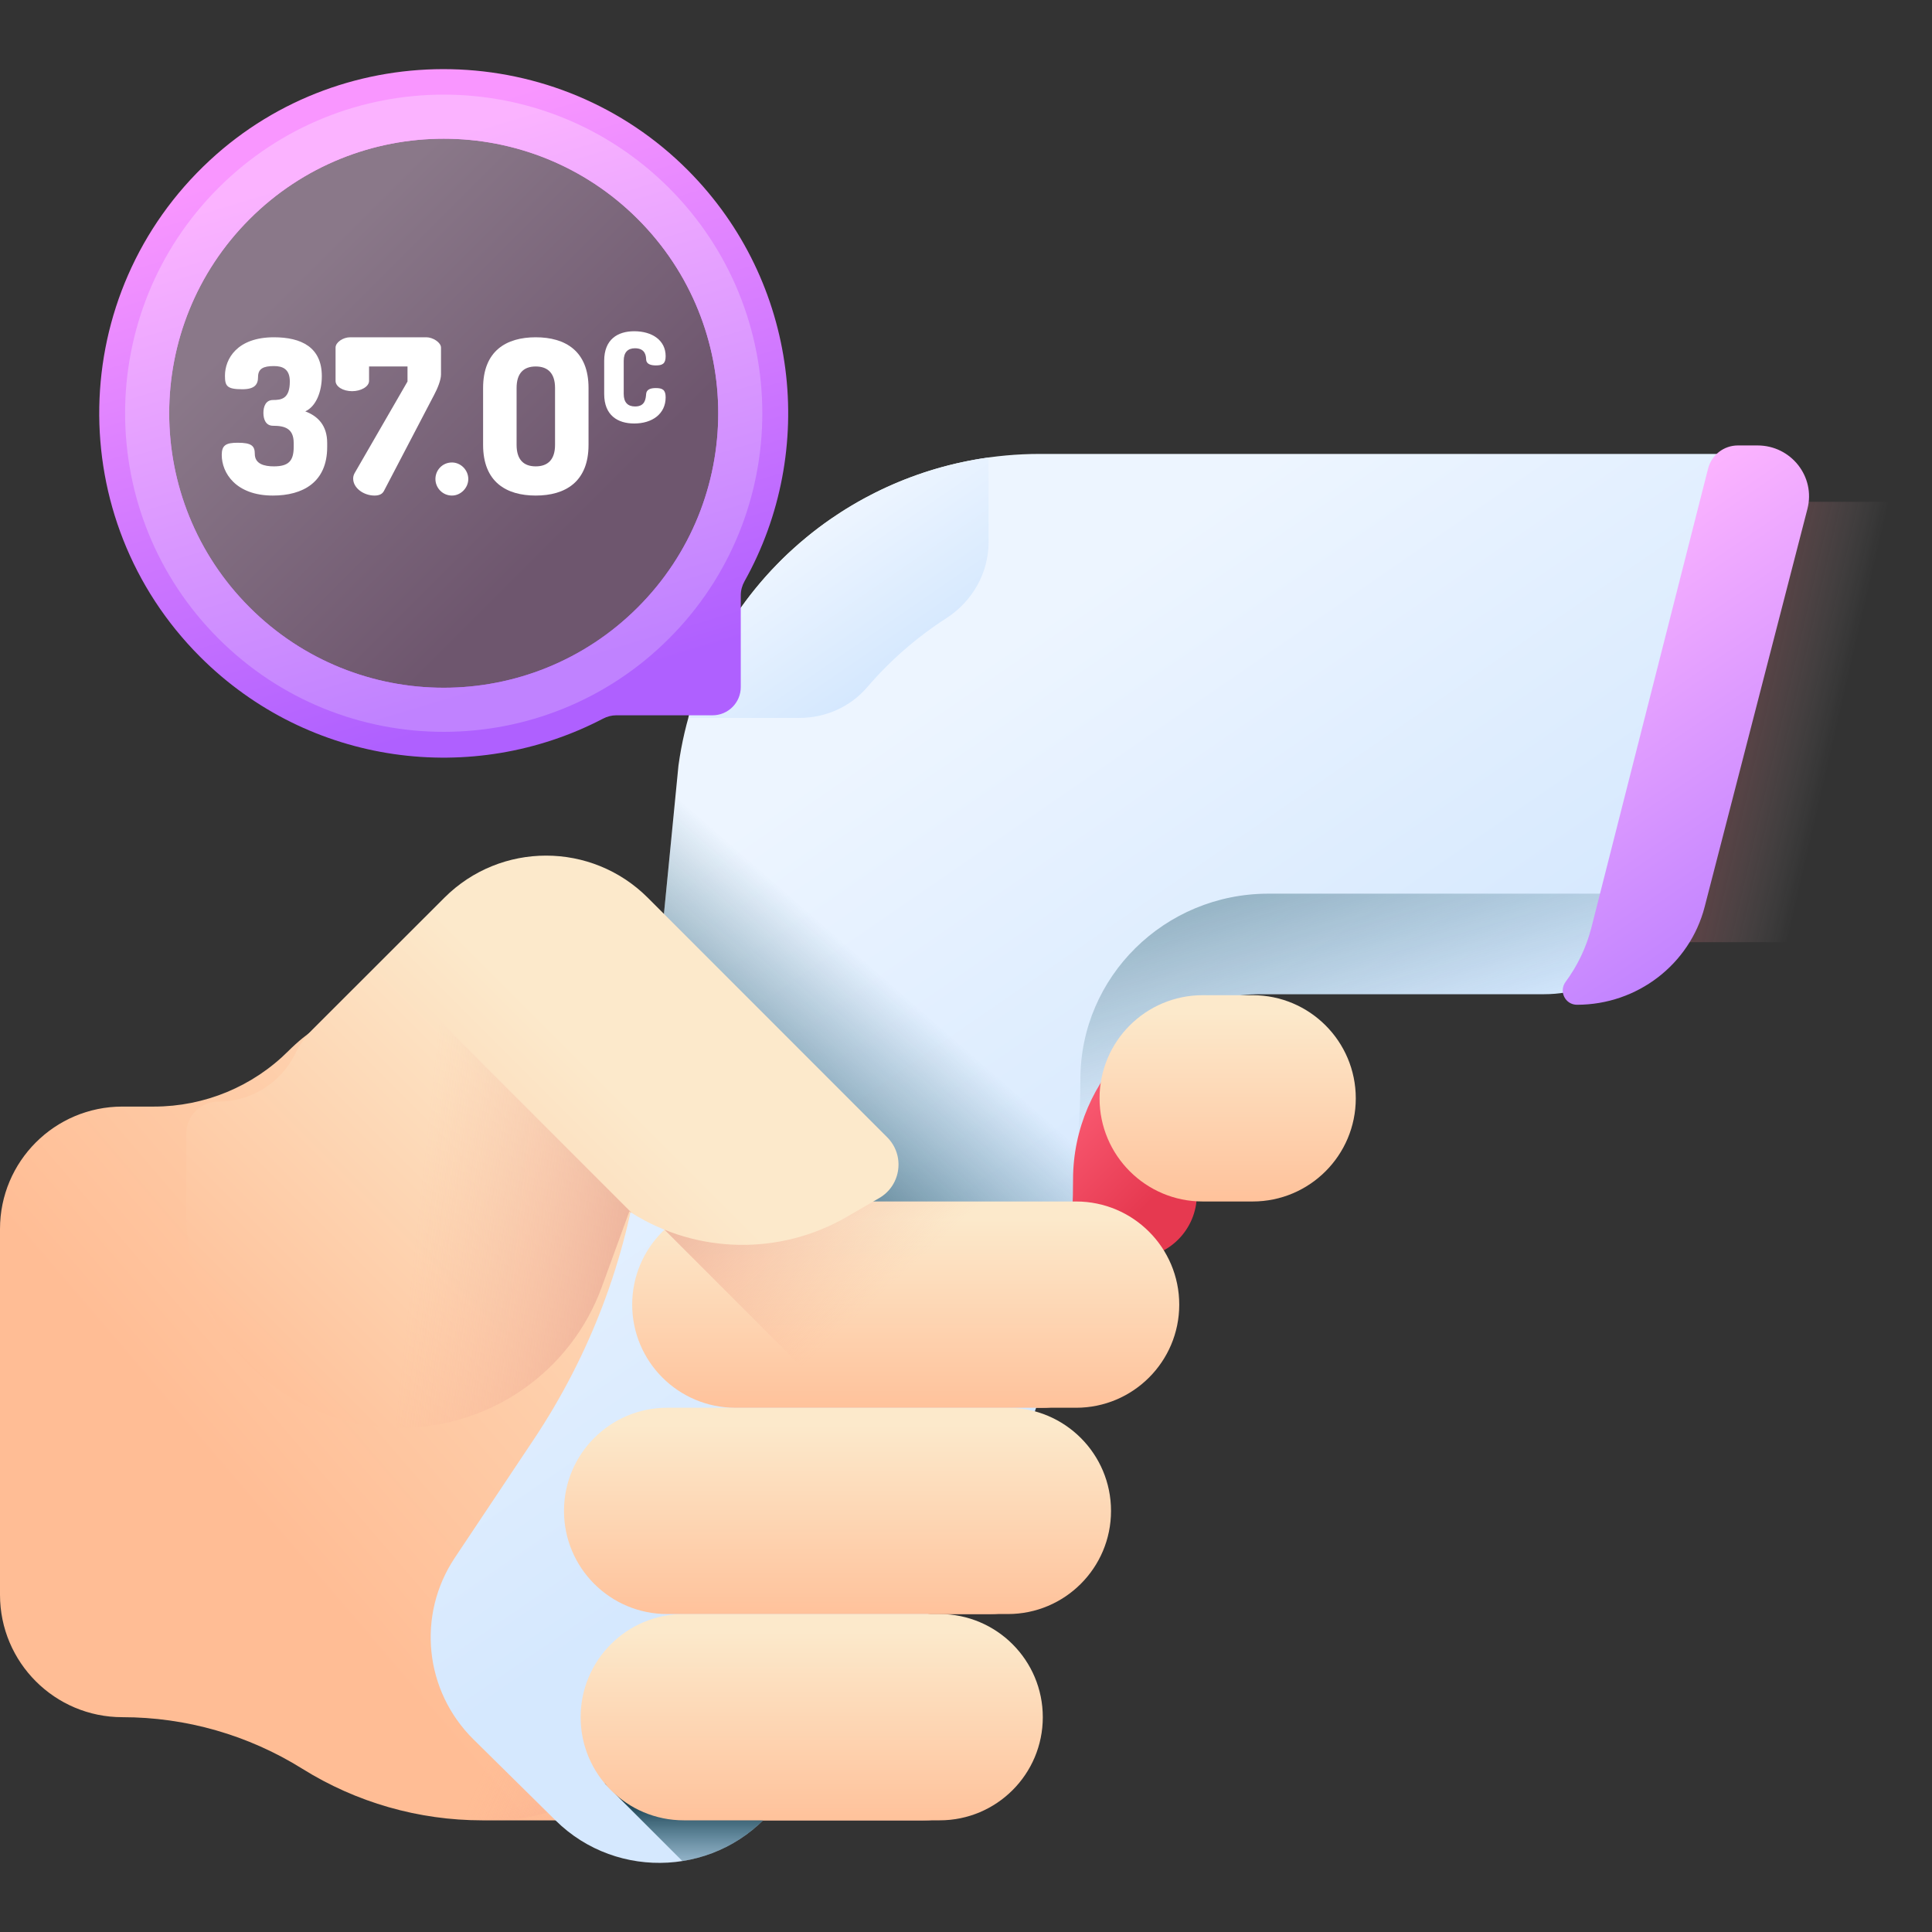
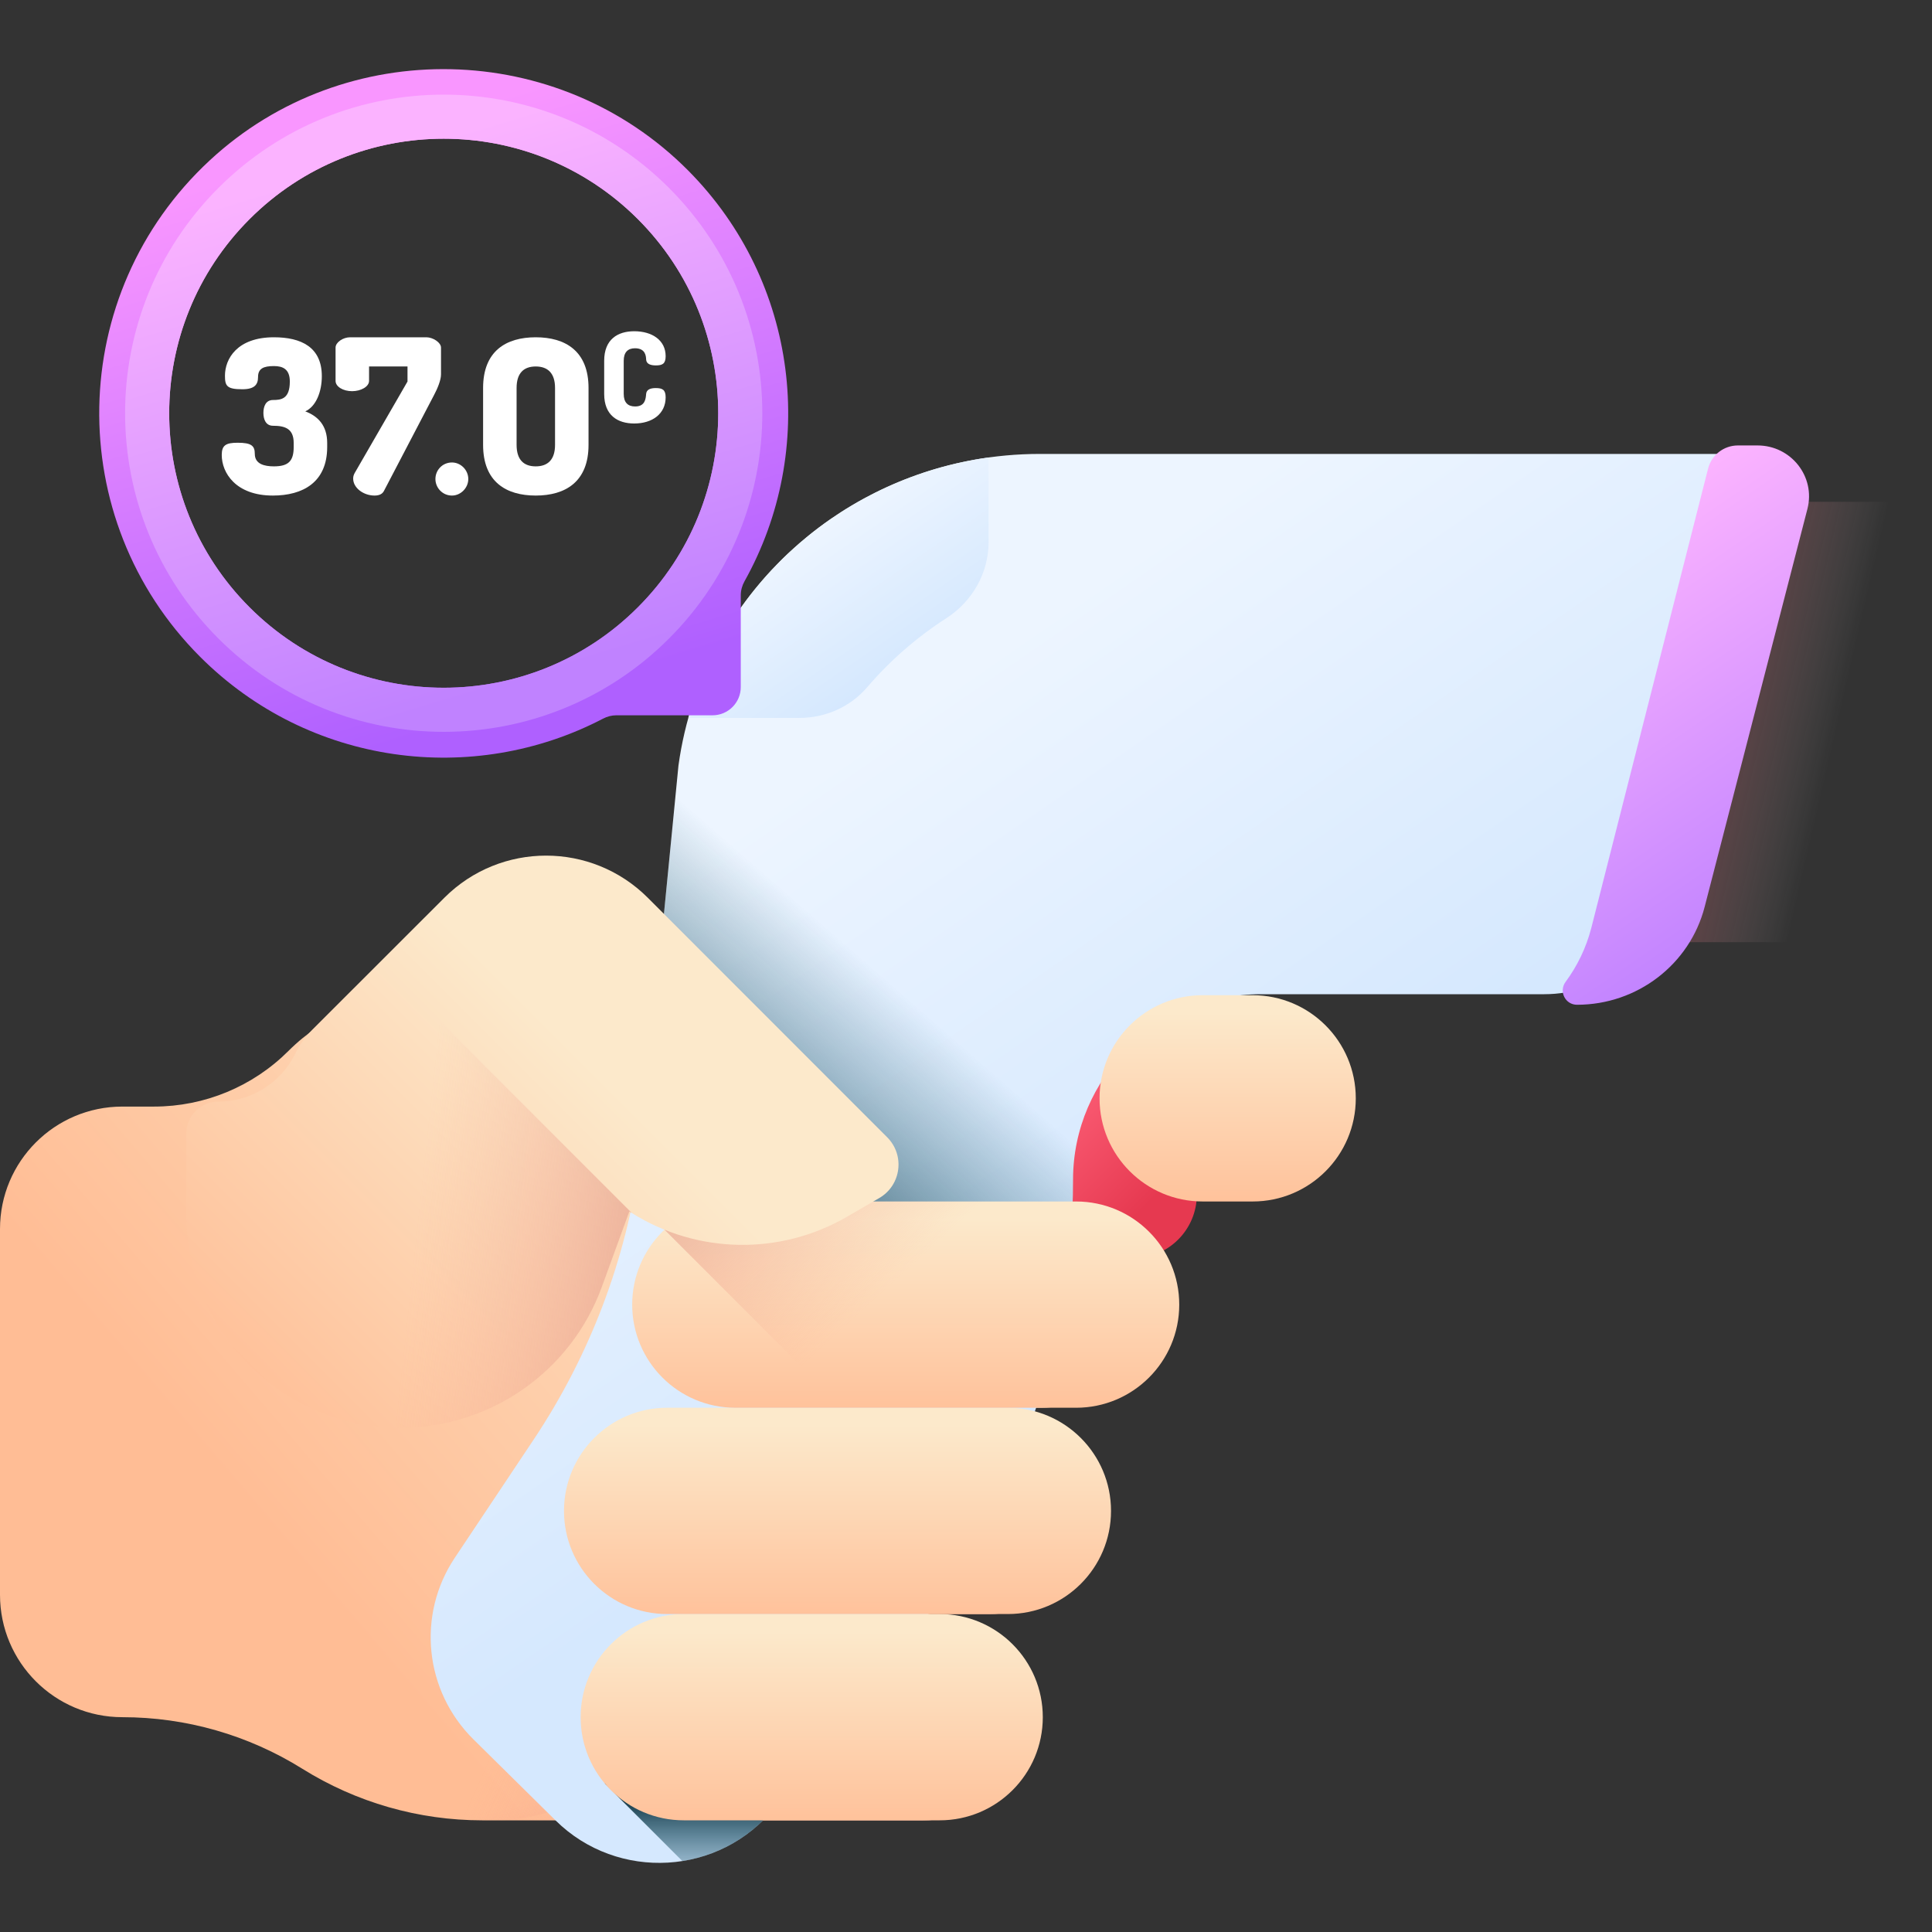
<svg xmlns="http://www.w3.org/2000/svg" width="80" height="80" viewBox="0 0 80 80" fill="none">
  <rect x="0" y="0" width="80" height="80" fill="#333333" stroke="none" />
  <g clip-path="url(#clip0_748_59631)">
    <path d="M75.271 39.015H60.177V20.778H78.188C79.189 20.778 80 21.59 80 22.59V34.286C80 36.898 77.883 39.015 75.271 39.015Z" fill="url(#paint0_linear_748_59631)" />
    <path d="M42.5 71.105C42.5 68.746 40.588 66.834 38.229 66.834H40.967C43.326 66.834 45.238 64.922 45.238 62.563C45.238 60.205 43.326 58.292 40.967 58.292H43.103C45.461 58.292 47.373 56.38 47.373 54.022C47.373 51.663 45.461 49.751 43.103 49.751H40.254C42.613 49.751 44.525 47.838 44.525 45.48C44.525 43.121 42.613 41.209 40.254 41.209H17.513C15.425 41.209 13.422 42.038 11.946 43.515C10.469 44.992 8.467 45.821 6.378 45.821H5.068C2.269 45.821 0 48.09 0 50.889V66.037C0 68.836 2.269 71.105 5.068 71.105C7.703 71.105 10.284 71.845 12.518 73.24C14.753 74.636 17.334 75.376 19.968 75.376H38.23C40.588 75.376 42.5 73.464 42.5 71.105Z" fill="url(#paint1_linear_748_59631)" />
    <path d="M33.794 69.72C32.901 73.053 29.889 75.376 26.438 75.376H19.969C18.651 75.376 17.348 75.191 16.093 74.831C16.035 74.814 15.977 74.798 15.919 74.78C14.728 74.422 13.585 73.906 12.519 73.24C11.401 72.543 10.197 72.009 8.943 71.649C7.691 71.289 6.387 71.105 5.07 71.105C2.27 71.104 0 68.837 0 66.037V50.889C0 48.09 2.269 45.821 5.068 45.821H6.378C7.422 45.821 8.445 45.614 9.392 45.222C10.338 44.83 11.208 44.253 11.946 43.515C13.093 42.368 14.556 41.612 16.132 41.332C16.585 41.251 17.047 41.209 17.513 41.209H25.812C29.058 41.209 31.956 43.264 33.007 46.335C34.401 50.407 35.157 54.774 35.157 59.318C35.157 62.917 34.683 66.404 33.794 69.72Z" fill="url(#paint2_linear_748_59631)" />
    <path d="M27.828 69.72C28.717 66.404 29.191 62.917 29.191 59.318C29.191 54.774 28.435 50.407 27.041 46.335C25.989 43.264 23.092 41.209 19.846 41.209H17.513C17.047 41.209 16.585 41.251 16.132 41.332C14.556 41.612 13.093 42.368 11.946 43.515C11.208 44.253 10.338 44.83 9.392 45.222C8.445 45.614 7.422 45.821 6.378 45.821H5.068C2.269 45.821 0 48.09 0 50.889V66.037C0 68.837 2.27 71.104 5.07 71.105C6.387 71.105 7.691 71.289 8.943 71.649C10.197 72.009 11.401 72.543 12.519 73.24C13.585 73.906 14.728 74.422 15.919 74.78C15.977 74.798 16.035 74.814 16.093 74.831C17.348 75.191 18.651 75.376 19.969 75.376H20.472C23.922 75.376 26.935 73.053 27.828 69.72Z" fill="url(#paint3_linear_748_59631)" />
-     <path d="M19.849 58.292V49.751H43.103C45.462 49.751 47.374 51.663 47.374 54.022C47.374 56.38 45.462 58.292 43.103 58.292H19.849Z" fill="url(#paint4_linear_748_59631)" />
    <path d="M19.849 49.751V41.209H40.254C42.613 41.209 44.525 43.121 44.525 45.48C44.525 47.838 42.613 49.751 40.254 49.751H19.849Z" fill="url(#paint5_linear_748_59631)" />
    <path d="M19.849 66.834V58.292H40.967C43.326 58.292 45.238 60.205 45.238 62.563C45.238 64.922 43.326 66.834 40.967 66.834H19.849Z" fill="url(#paint6_linear_748_59631)" />
    <path d="M19.849 75.376V66.834H38.229C40.588 66.834 42.5 68.746 42.5 71.105C42.5 73.464 40.588 75.376 38.229 75.376H19.849Z" fill="url(#paint7_linear_748_59631)" />
    <path d="M46.924 52.098H43.951C42.496 52.098 41.317 50.919 41.317 49.465V41.904C41.317 40.449 42.496 39.27 43.951 39.27H46.924C48.379 39.27 49.558 40.449 49.558 41.904V49.465C49.558 50.919 48.379 52.098 46.924 52.098Z" fill="url(#paint8_linear_748_59631)" />
    <path d="M71.165 18.796H43.059C35.504 18.796 29.112 24.306 28.094 31.696L26.495 48.032C25.925 52.17 24.421 56.129 22.093 59.617L18.834 64.501C17.25 66.874 17.575 70.02 19.61 72.029L23.009 75.384C25.578 77.92 29.815 77.673 32.063 74.855L37.852 67.599C42.115 62.257 44.432 55.654 44.432 48.854C44.432 44.609 47.918 41.168 52.218 41.168H63.945C66.354 41.168 68.456 39.555 69.051 37.251L73.161 21.332C73.493 20.046 72.509 18.796 71.165 18.796Z" fill="url(#paint9_linear_748_59631)" />
    <path d="M25.041 73.848L28.255 77.062C29.702 76.835 31.075 76.094 32.063 74.855L32.866 73.848H25.041Z" fill="url(#paint10_linear_748_59631)" />
    <path d="M34.542 21.396C31.119 23.706 28.689 27.379 28.094 31.696L27.151 41.332L37.775 51.957H44.27C44.377 50.929 44.432 49.894 44.432 48.853C44.432 44.608 47.918 41.167 52.218 41.167H54.313L34.542 21.396Z" fill="url(#paint11_linear_748_59631)" />
    <path d="M24.043 71.105C24.043 68.746 25.955 66.834 28.314 66.834H38.909C41.268 66.834 43.18 68.746 43.18 71.105C43.18 73.464 41.268 75.376 38.909 75.376H28.314C25.955 75.376 24.043 73.464 24.043 71.105Z" fill="url(#paint12_linear_748_59631)" />
    <path d="M23.354 62.563C23.354 60.205 25.266 58.292 27.624 58.292H41.734C44.093 58.292 46.005 60.205 46.005 62.563C46.005 64.922 44.093 66.834 41.734 66.834H27.624C25.266 66.834 23.354 64.922 23.354 62.563Z" fill="url(#paint13_linear_748_59631)" />
    <path d="M26.178 54.022C26.178 51.663 28.09 49.751 30.449 49.751H44.559C46.917 49.751 48.83 51.663 48.83 54.022C48.83 56.38 46.917 58.292 44.559 58.292H30.449C28.09 58.292 26.178 56.38 26.178 54.022Z" fill="url(#paint14_linear_748_59631)" />
    <path d="M48.83 54.022C48.83 55.2 48.351 56.268 47.58 57.042C46.806 57.813 45.738 58.292 44.558 58.292H34.888L27.515 50.919C28.281 50.194 29.314 49.751 30.449 49.751H44.558C46.918 49.751 48.83 51.663 48.83 54.022Z" fill="url(#paint15_linear_748_59631)" />
    <path d="M24.922 53.286L26.06 50.164L26.164 50.23C28.873 51.929 32.3 51.989 35.067 50.386L36.407 49.609C37.317 49.082 37.48 47.836 36.737 47.092L26.825 37.175C24.5 34.849 20.73 34.847 18.403 37.171L12.923 42.647C12.642 42.928 12.409 43.254 12.236 43.611C11.643 44.837 10.4 45.615 9.039 45.615C8.307 45.615 7.713 46.209 7.713 46.941V50.247C7.713 55.147 11.686 59.12 16.586 59.12C20.315 59.12 23.645 56.789 24.922 53.286Z" fill="url(#paint16_linear_748_59631)" />
    <path d="M24.922 53.286L26.06 50.164L26.164 50.23L18.529 42.594C16.996 41.061 14.51 41.06 12.976 42.593C12.679 42.89 12.421 43.228 12.238 43.607C11.646 44.834 10.403 45.614 9.041 45.615C8.31 45.616 7.713 46.183 7.713 46.914V50.247C7.713 55.147 11.686 59.12 16.586 59.12C20.315 59.12 23.645 56.789 24.922 53.286Z" fill="url(#paint17_linear_748_59631)" />
-     <path d="M52.523 37.005C48.223 37.005 44.737 40.446 44.737 44.691C44.737 45.496 44.703 46.298 44.639 47.096C45.444 43.699 48.531 41.167 52.218 41.167H63.945C66.353 41.167 68.456 39.555 69.051 37.251L69.114 37.004H52.523V37.005Z" fill="url(#paint18_linear_748_59631)" />
    <path d="M45.53 45.48C45.53 43.121 47.442 41.209 49.801 41.209H51.869C54.228 41.209 56.14 43.121 56.14 45.48C56.14 47.838 54.228 49.751 51.869 49.751H49.801C47.442 49.751 45.53 47.838 45.53 45.48Z" fill="url(#paint19_linear_748_59631)" />
    <path d="M40.936 18.943C35 19.77 30.1 24.017 28.504 29.727H33.105C34.176 29.727 35.206 29.275 35.903 28.462C36.851 27.355 37.958 26.39 39.187 25.597C40.266 24.902 40.936 23.722 40.936 22.438V18.943Z" fill="url(#paint20_linear_748_59631)" />
    <path d="M72.775 18.445H71.962C71.379 18.445 70.871 18.84 70.728 19.405L65.892 38.425C65.679 39.248 65.313 40.001 64.828 40.656C64.538 41.049 64.811 41.605 65.3 41.605C67.794 41.605 69.97 39.936 70.586 37.551L74.842 21.071C75.185 19.74 74.166 18.445 72.775 18.445Z" fill="url(#paint21_linear_748_59631)" />
-     <path d="M18.373 30.304C25.659 30.304 31.566 24.397 31.566 17.111C31.566 9.825 25.659 3.918 18.373 3.918C11.087 3.918 5.18 9.825 5.18 17.111C5.18 24.397 11.087 30.304 18.373 30.304Z" fill="url(#paint22_linear_748_59631)" />
    <path d="M8.287 27.197C12.804 31.714 19.594 32.565 24.972 29.757C25.141 29.668 25.329 29.619 25.521 29.619H29.503C30.15 29.619 30.674 29.095 30.674 28.448V24.648C30.674 24.445 30.73 24.246 30.829 24.069C33.858 18.654 33.082 11.683 28.5 7.065C23.111 1.635 14.298 1.439 8.687 6.639C2.719 12.171 2.586 21.496 8.287 27.197ZM10.335 9.072C14.774 4.634 21.972 4.634 26.411 9.072C30.85 13.512 30.85 20.71 26.411 25.149C21.972 29.588 14.774 29.588 10.335 25.149C5.896 20.71 5.896 13.512 10.335 9.072Z" fill="url(#paint23_linear_748_59631)" />
    <path d="M12.161 18.51V18.341C12.161 17.745 11.796 17.63 11.307 17.63C11.005 17.63 10.907 17.363 10.907 17.096C10.907 16.83 11.005 16.563 11.307 16.563C11.645 16.563 12.001 16.518 12.001 15.798C12.001 15.282 11.707 15.158 11.343 15.158C10.907 15.158 10.685 15.264 10.685 15.611C10.685 15.914 10.552 16.118 10.036 16.118C9.396 16.118 9.315 15.985 9.315 15.558C9.315 14.864 9.813 13.966 11.343 13.966C12.472 13.966 13.326 14.375 13.326 15.576C13.326 16.225 13.086 16.83 12.641 17.034C13.166 17.23 13.548 17.621 13.548 18.341V18.51C13.548 19.969 12.543 20.52 11.298 20.52C9.769 20.52 9.182 19.586 9.182 18.839C9.182 18.439 9.351 18.333 9.84 18.333C10.409 18.333 10.551 18.457 10.551 18.795C10.551 19.213 10.943 19.311 11.343 19.311C11.947 19.31 12.161 19.088 12.161 18.51Z" fill="white" />
    <path d="M18.261 15.505C18.261 15.736 18.119 16.082 17.977 16.349L15.896 20.333C15.825 20.466 15.691 20.52 15.505 20.52C15.069 20.52 14.624 20.217 14.624 19.817C14.624 19.737 14.642 19.666 14.687 19.586L16.874 15.798V15.175H15.282V15.771C15.282 16.011 14.944 16.198 14.58 16.198C14.206 16.198 13.895 16.011 13.895 15.771V14.393C13.895 14.179 14.197 13.966 14.5 13.966H17.656C17.923 13.966 18.261 14.18 18.261 14.393V15.505H18.261Z" fill="white" />
    <path d="M19.391 19.835C19.391 20.2 19.079 20.52 18.715 20.52C18.324 20.52 18.03 20.2 18.03 19.835C18.03 19.462 18.324 19.15 18.715 19.15C19.079 19.15 19.391 19.462 19.391 19.835Z" fill="white" />
    <path d="M20.004 18.421V16.065C20.004 14.535 20.956 13.966 22.183 13.966C23.41 13.966 24.37 14.535 24.37 16.065V18.421C24.37 19.951 23.41 20.52 22.183 20.52C20.956 20.52 20.004 19.951 20.004 18.421ZM22.983 16.065C22.983 15.451 22.681 15.175 22.183 15.175C21.685 15.175 21.391 15.451 21.391 16.065V18.421C21.391 19.035 21.685 19.311 22.183 19.311C22.681 19.311 22.983 19.035 22.983 18.421V16.065Z" fill="white" />
    <path d="M26.293 14.421C25.998 14.421 25.827 14.586 25.827 14.939V16.313C25.827 16.665 25.998 16.831 26.299 16.831C26.713 16.831 26.739 16.515 26.755 16.313C26.77 16.121 26.947 16.069 27.154 16.069C27.434 16.069 27.563 16.142 27.563 16.453C27.563 17.142 27.003 17.536 26.262 17.536C25.583 17.536 25.018 17.205 25.018 16.313V14.939C25.018 14.047 25.583 13.716 26.262 13.716C27.003 13.716 27.563 14.089 27.563 14.747C27.563 15.058 27.434 15.131 27.159 15.131C26.941 15.131 26.765 15.074 26.755 14.887C26.749 14.752 26.734 14.421 26.293 14.421Z" fill="white" />
    <path d="M27.702 7.782C22.549 2.63 14.196 2.63 9.044 7.782C3.892 12.934 3.892 21.288 9.044 26.44C14.196 31.592 22.549 31.592 27.702 26.44C32.854 21.288 32.854 12.934 27.702 7.782ZM10.335 25.149C5.896 20.71 5.896 13.512 10.335 9.072C14.774 4.634 21.972 4.634 26.411 9.072C30.85 13.512 30.85 20.71 26.411 25.149C21.972 29.588 14.774 29.588 10.335 25.149Z" fill="url(#paint24_linear_748_59631)" />
  </g>
  <defs>
    <linearGradient id="paint0_linear_748_59631" x1="75.777" y1="31.394" x2="58.251" y2="27.35" gradientUnits="userSpaceOnUse">
      <stop stop-color="white" stop-opacity="0" />
      <stop offset="0.047" stop-color="#FAD8DD" stop-opacity="0.047" />
      <stop offset="0.1" stop-color="#F5B3BC" stop-opacity="0.1" />
      <stop offset="0.161" stop-color="#F1929E" stop-opacity="0.161" />
      <stop offset="0.227" stop-color="#EE7686" stop-opacity="0.227" />
      <stop offset="0.301" stop-color="#EB5F72" stop-opacity="0.301" />
      <stop offset="0.387" stop-color="#E94E63" stop-opacity="0.387" />
      <stop offset="0.491" stop-color="#E74258" stop-opacity="0.491" />
      <stop offset="0.635" stop-color="#E63B52" stop-opacity="0.635" />
      <stop offset="1" stop-color="#E63950" />
    </linearGradient>
    <linearGradient id="paint1_linear_748_59631" x1="38" y1="46.468" x2="14.165" y2="66.882" gradientUnits="userSpaceOnUse">
      <stop stop-color="#FCE9CB" />
      <stop offset="1" stop-color="#FFBD95" />
    </linearGradient>
    <linearGradient id="paint2_linear_748_59631" x1="29.697" y1="58.293" x2="60.54" y2="58.293" gradientUnits="userSpaceOnUse">
      <stop stop-color="#FAA68E" stop-opacity="0" />
      <stop offset="1" stop-color="#C9766E" />
    </linearGradient>
    <linearGradient id="paint3_linear_748_59631" x1="25.21" y1="61.768" x2="41.857" y2="69.252" gradientUnits="userSpaceOnUse">
      <stop stop-color="#FAA68E" stop-opacity="0" />
      <stop offset="1" stop-color="#C9766E" />
    </linearGradient>
    <linearGradient id="paint4_linear_748_59631" x1="33.538" y1="55.541" x2="37.553" y2="64.706" gradientUnits="userSpaceOnUse">
      <stop stop-color="#FAA68E" stop-opacity="0" />
      <stop offset="1" stop-color="#C9766E" />
    </linearGradient>
    <linearGradient id="paint5_linear_748_59631" x1="32.325" y1="47.568" x2="35.483" y2="55.708" gradientUnits="userSpaceOnUse">
      <stop stop-color="#FAA68E" stop-opacity="0" />
      <stop offset="1" stop-color="#C9766E" />
    </linearGradient>
    <linearGradient id="paint6_linear_748_59631" x1="32.584" y1="64.397" x2="36.341" y2="74.011" gradientUnits="userSpaceOnUse">
      <stop stop-color="#FAA68E" stop-opacity="0" />
      <stop offset="1" stop-color="#C9766E" />
    </linearGradient>
    <linearGradient id="paint7_linear_748_59631" x1="30.939" y1="72.086" x2="33.434" y2="81.236" gradientUnits="userSpaceOnUse">
      <stop stop-color="#FAA68E" stop-opacity="0" />
      <stop offset="1" stop-color="#C9766E" />
    </linearGradient>
    <linearGradient id="paint8_linear_748_59631" x1="43.951" y1="44.197" x2="48.581" y2="48.827" gradientUnits="userSpaceOnUse">
      <stop stop-color="#FF637B" />
      <stop offset="1" stop-color="#E63950" />
    </linearGradient>
    <linearGradient id="paint9_linear_748_59631" x1="35.7" y1="30.661" x2="49.52" y2="50.711" gradientUnits="userSpaceOnUse">
      <stop stop-color="#EDF5FF" />
      <stop offset="1" stop-color="#D5E8FE" />
    </linearGradient>
    <linearGradient id="paint10_linear_748_59631" x1="28.954" y1="78.431" x2="28.954" y2="74.155" gradientUnits="userSpaceOnUse">
      <stop stop-color="#07485E" stop-opacity="0" />
      <stop offset="0.271" stop-color="#074459" stop-opacity="0.271" />
      <stop offset="0.597" stop-color="#05394A" stop-opacity="0.597" />
      <stop offset="0.951" stop-color="#032632" stop-opacity="0.951" />
      <stop offset="1" stop-color="#03232E" />
    </linearGradient>
    <linearGradient id="paint11_linear_748_59631" x1="36.294" y1="40.219" x2="27.006" y2="50.866" gradientUnits="userSpaceOnUse">
      <stop stop-color="#07485E" stop-opacity="0" />
      <stop offset="0.271" stop-color="#074459" stop-opacity="0.271" />
      <stop offset="0.597" stop-color="#05394A" stop-opacity="0.597" />
      <stop offset="0.951" stop-color="#032632" stop-opacity="0.951" />
      <stop offset="1" stop-color="#03232E" />
    </linearGradient>
    <linearGradient id="paint12_linear_748_59631" x1="33.611" y1="67.56" x2="33.611" y2="76.395" gradientUnits="userSpaceOnUse">
      <stop stop-color="#FCE9CB" />
      <stop offset="1" stop-color="#FFBD95" />
    </linearGradient>
    <linearGradient id="paint13_linear_748_59631" x1="34.679" y1="59.018" x2="34.679" y2="67.853" gradientUnits="userSpaceOnUse">
      <stop stop-color="#FCE9CB" />
      <stop offset="1" stop-color="#FFBD95" />
    </linearGradient>
    <linearGradient id="paint14_linear_748_59631" x1="37.504" y1="50.476" x2="37.504" y2="59.312" gradientUnits="userSpaceOnUse">
      <stop stop-color="#FCE9CB" />
      <stop offset="1" stop-color="#FFBD95" />
    </linearGradient>
    <linearGradient id="paint15_linear_748_59631" x1="38.37" y1="51.859" x2="27.494" y2="39.938" gradientUnits="userSpaceOnUse">
      <stop stop-color="#FAA68E" stop-opacity="0" />
      <stop offset="1" stop-color="#C9766E" />
    </linearGradient>
    <linearGradient id="paint16_linear_748_59631" x1="25.229" y1="44.87" x2="10.502" y2="59.597" gradientUnits="userSpaceOnUse">
      <stop stop-color="#FCE9CB" />
      <stop offset="1" stop-color="#FFBD95" />
    </linearGradient>
    <linearGradient id="paint17_linear_748_59631" x1="17.291" y1="50.419" x2="33.942" y2="52.231" gradientUnits="userSpaceOnUse">
      <stop stop-color="#FAA68E" stop-opacity="0" />
      <stop offset="1" stop-color="#C9766E" />
    </linearGradient>
    <linearGradient id="paint18_linear_748_59631" x1="57.342" y1="43.673" x2="50.715" y2="20.566" gradientUnits="userSpaceOnUse">
      <stop stop-color="#07485E" stop-opacity="0" />
      <stop offset="0.271" stop-color="#074459" stop-opacity="0.271" />
      <stop offset="0.597" stop-color="#05394A" stop-opacity="0.597" />
      <stop offset="0.951" stop-color="#032632" stop-opacity="0.951" />
      <stop offset="1" stop-color="#03232E" />
    </linearGradient>
    <linearGradient id="paint19_linear_748_59631" x1="50.835" y1="41.934" x2="50.835" y2="50.77" gradientUnits="userSpaceOnUse">
      <stop stop-color="#FCE9CB" />
      <stop offset="1" stop-color="#FFBD95" />
    </linearGradient>
    <linearGradient id="paint20_linear_748_59631" x1="33.288" y1="22.257" x2="37.096" y2="27.782" gradientUnits="userSpaceOnUse">
      <stop stop-color="#EDF5FF" />
      <stop offset="1" stop-color="#D5E8FE" />
    </linearGradient>
    <linearGradient id="paint21_linear_748_59631" x1="69.809" y1="19.938" x2="79.461" y2="34.012" gradientUnits="userSpaceOnUse">
      <stop stop-color="#FBB3FF" />
      <stop offset="1" stop-color="#C082FF" />
    </linearGradient>
    <linearGradient id="paint22_linear_748_59631" x1="12.5" y1="11.238" x2="23.429" y2="22.168" gradientUnits="userSpaceOnUse">
      <stop stop-color="#8A7889" />
      <stop offset="1" stop-color="#6E566E" />
    </linearGradient>
    <linearGradient id="paint23_linear_748_59631" x1="18.373" y1="4.7" x2="25.42" y2="28.047" gradientUnits="userSpaceOnUse">
      <stop stop-color="#F996FF" />
      <stop offset="1" stop-color="#AF60FF" />
    </linearGradient>
    <linearGradient id="paint24_linear_748_59631" x1="18.373" y1="5.619" x2="24.898" y2="27.223" gradientUnits="userSpaceOnUse">
      <stop stop-color="#FBB3FF" />
      <stop offset="1" stop-color="#C082FF" />
    </linearGradient>
    <clipPath id="clip0_748_59631">
      <rect width="80" height="80" fill="white" />
    </clipPath>
  </defs>
</svg>